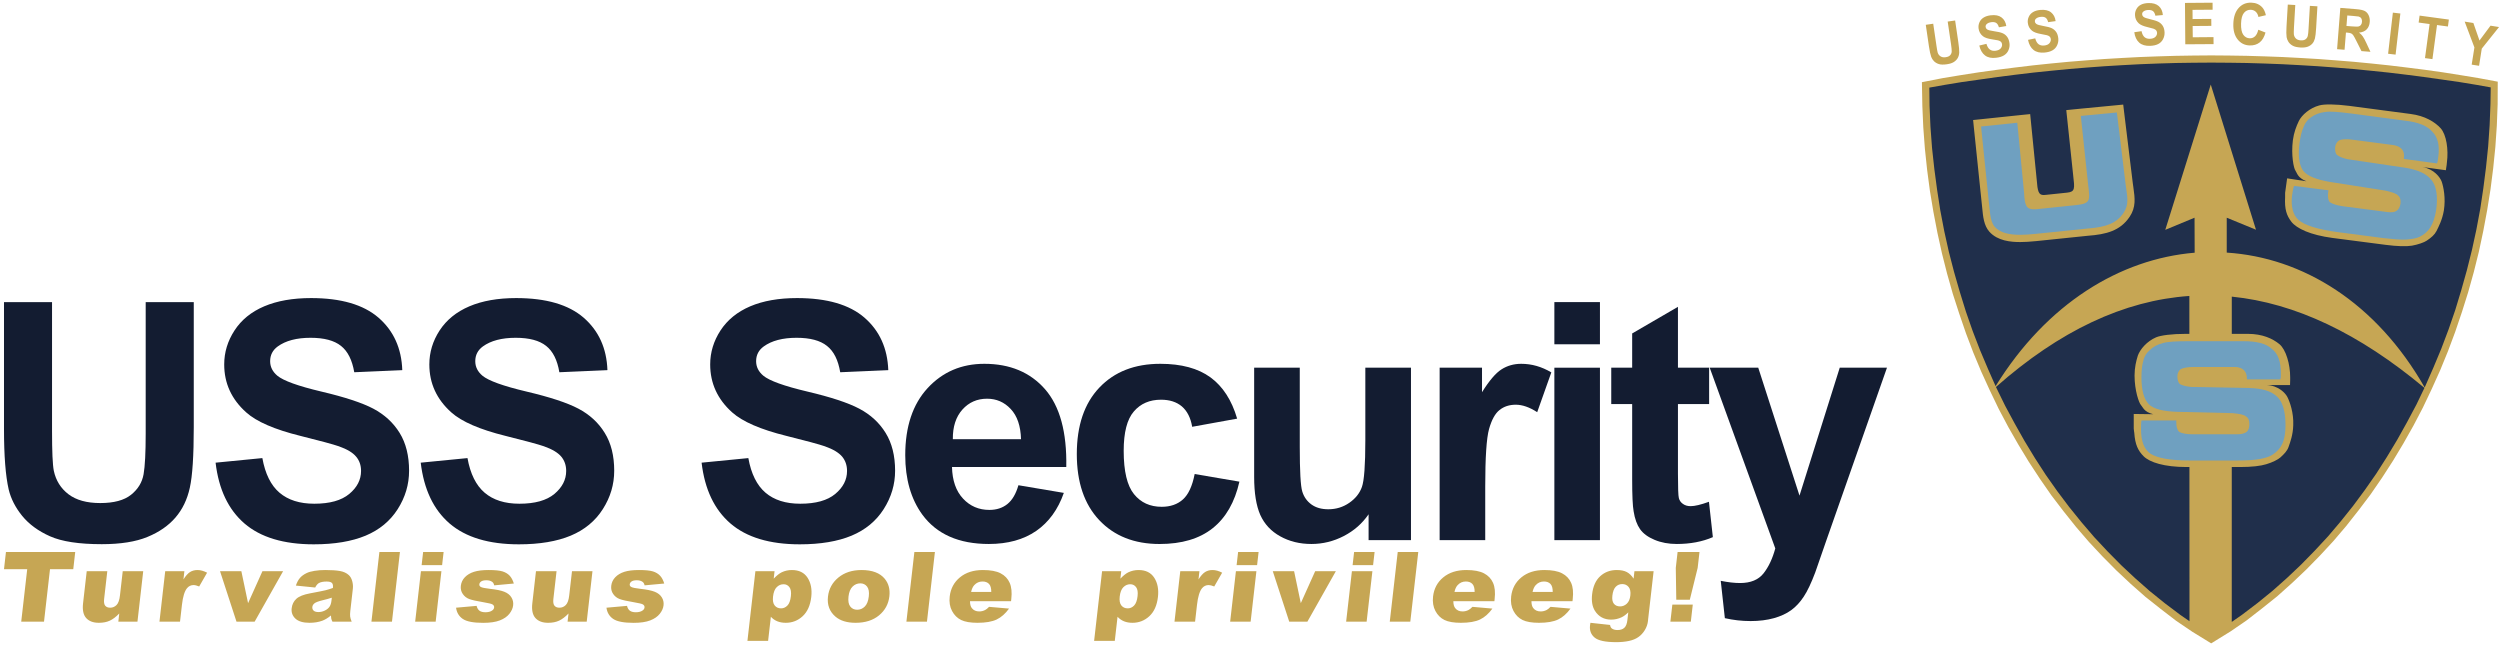
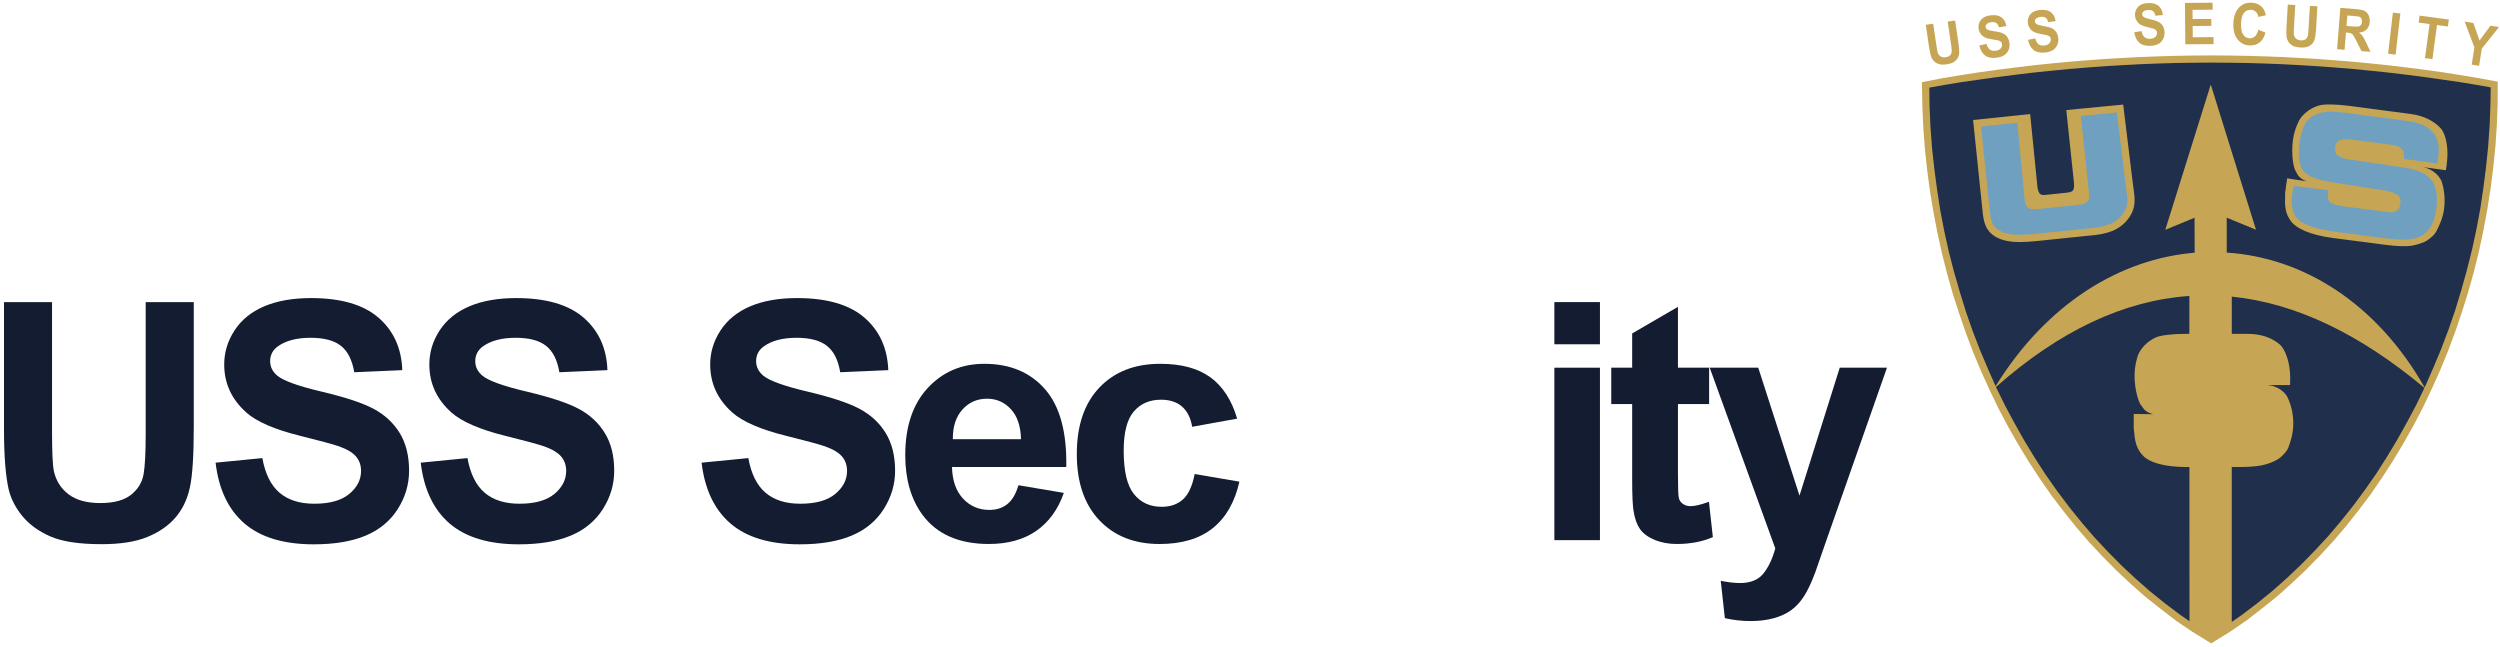
<svg xmlns="http://www.w3.org/2000/svg" width="174px" height="45px" viewBox="0 0 174 45" version="1.1">
  <title>USS-hor-bcgWhi-full-sloganiga</title>
  <desc>Created with Sketch.</desc>
  <defs />
  <g id="Styleguide" stroke="none" stroke-width="1" fill="none" fill-rule="evenodd">
    <g transform="translate(-151, -5600)" id="USS-hor-bcgWhi-full-sloganiga">
      <g transform="translate(151, 5600)">
        <path d="M0.278,21.027 L3.622,21.027 L3.622,29.998 C3.622,31.421 3.661,32.345 3.745,32.765 C3.889,33.444 4.23,33.99 4.767,34.401 C5.308,34.811 6.043,35.013 6.979,35.013 C7.925,35.013 8.642,34.821 9.124,34.434 C9.607,34.046 9.896,33.568 9.994,33.005 C10.092,32.439 10.14,31.502 10.14,30.19 L10.14,21.027 L13.486,21.027 L13.486,29.727 C13.486,31.715 13.395,33.12 13.212,33.943 C13.033,34.762 12.701,35.453 12.212,36.021 C11.728,36.583 11.08,37.036 10.263,37.37 C9.451,37.706 8.389,37.875 7.082,37.875 C5.497,37.875 4.296,37.69 3.48,37.325 C2.662,36.961 2.018,36.486 1.541,35.902 C1.069,35.319 0.757,34.704 0.604,34.066 C0.387,33.117 0.278,31.715 0.278,29.864 L0.278,21.027 Z" id="Fill-1" fill="#131C31" />
        <path d="M15.005,32.202 L18.26,31.883 C18.457,32.977 18.853,33.78 19.451,34.29 C20.052,34.803 20.858,35.059 21.876,35.059 C22.953,35.059 23.765,34.832 24.31,34.377 C24.858,33.921 25.129,33.387 25.129,32.779 C25.129,32.385 25.016,32.052 24.782,31.778 C24.555,31.503 24.153,31.263 23.581,31.061 C23.189,30.925 22.297,30.685 20.905,30.337 C19.111,29.892 17.851,29.348 17.131,28.698 C16.114,27.786 15.605,26.678 15.605,25.365 C15.605,24.523 15.844,23.733 16.322,23 C16.799,22.265 17.487,21.704 18.389,21.32 C19.289,20.937 20.378,20.746 21.65,20.746 C23.728,20.746 25.293,21.201 26.344,22.11 C27.395,23.024 27.946,24.239 27.999,25.762 L24.656,25.908 C24.511,25.057 24.205,24.447 23.734,24.075 C23.264,23.698 22.557,23.51 21.616,23.51 C20.642,23.51 19.883,23.713 19.334,24.11 C18.979,24.368 18.802,24.709 18.802,25.139 C18.802,25.533 18.969,25.866 19.299,26.146 C19.721,26.499 20.744,26.869 22.371,27.254 C23.998,27.638 25.203,28.033 25.984,28.444 C26.76,28.856 27.371,29.415 27.813,30.128 C28.253,30.841 28.472,31.719 28.472,32.765 C28.472,33.716 28.209,34.604 27.682,35.433 C27.155,36.262 26.41,36.877 25.446,37.282 C24.48,37.683 23.28,37.885 21.839,37.885 C19.747,37.885 18.138,37.399 17.016,36.435 C15.894,35.467 15.222,34.056 15.005,32.202" id="Fill-2" fill="#131C31" />
        <path d="M29.282,32.202 L32.537,31.883 C32.732,32.977 33.131,33.78 33.728,34.29 C34.327,34.803 35.136,35.059 36.152,35.059 C37.23,35.059 38.04,34.832 38.588,34.377 C39.131,33.921 39.406,33.387 39.406,32.779 C39.406,32.385 39.29,32.052 39.061,31.778 C38.83,31.503 38.428,31.263 37.856,31.061 C37.466,30.925 36.574,30.685 35.18,30.337 C33.387,29.892 32.13,29.348 31.406,28.698 C30.389,27.786 29.882,26.678 29.882,25.365 C29.882,24.523 30.12,23.733 30.597,23 C31.077,22.265 31.767,21.704 32.668,21.32 C33.566,20.937 34.652,20.746 35.925,20.746 C38.005,20.746 39.57,21.201 40.621,22.11 C41.671,23.024 42.224,24.239 42.277,25.762 L38.931,25.908 C38.79,25.057 38.482,24.447 38.011,24.075 C37.538,23.698 36.834,23.51 35.892,23.51 C34.92,23.51 34.161,23.713 33.61,24.11 C33.257,24.368 33.079,24.709 33.079,25.139 C33.079,25.533 33.244,25.866 33.574,26.146 C33.997,26.499 35.022,26.869 36.649,27.254 C38.277,27.638 39.48,28.033 40.259,28.444 C41.039,28.856 41.649,29.415 42.088,30.128 C42.531,30.841 42.749,31.719 42.749,32.765 C42.749,33.716 42.487,34.604 41.958,35.433 C41.433,36.262 40.686,36.877 39.721,37.282 C38.757,37.683 37.556,37.885 36.118,37.885 C34.024,37.885 32.416,37.399 31.292,36.435 C30.17,35.467 29.503,34.056 29.282,32.202" id="Fill-3" fill="#131C31" />
        <path d="M48.831,32.202 L52.085,31.883 C52.279,32.977 52.681,33.78 53.277,34.29 C53.877,34.803 54.685,35.059 55.699,35.059 C56.778,35.059 57.59,34.832 58.135,34.377 C58.682,33.921 58.954,33.387 58.954,32.779 C58.954,32.385 58.839,32.052 58.611,31.778 C58.378,31.503 57.978,31.263 57.405,31.061 C57.015,30.925 56.122,30.685 54.729,30.337 C52.937,29.892 51.679,29.348 50.954,28.698 C49.939,27.786 49.429,26.678 49.429,25.365 C49.429,24.523 49.67,23.733 50.147,23 C50.627,22.265 51.316,21.704 52.215,21.32 C53.113,20.937 54.201,20.746 55.474,20.746 C57.552,20.746 59.121,21.201 60.169,22.11 C61.219,23.024 61.769,24.239 61.825,25.762 L58.479,25.908 C58.336,25.057 58.032,24.447 57.557,24.075 C57.088,23.698 56.382,23.51 55.442,23.51 C54.471,23.51 53.708,23.713 53.159,24.11 C52.803,24.368 52.626,24.709 52.626,25.139 C52.626,25.533 52.793,25.866 53.124,26.146 C53.546,26.499 54.571,26.869 56.198,27.254 C57.825,27.638 59.027,28.033 59.806,28.444 C60.586,28.856 61.196,29.415 61.638,30.128 C62.079,30.841 62.299,31.719 62.299,32.765 C62.299,33.716 62.034,34.604 61.507,35.433 C60.98,36.262 60.235,36.877 59.27,37.282 C58.305,37.683 57.105,37.885 55.666,37.885 C53.573,37.885 51.964,37.399 50.842,36.435 C49.719,35.467 49.049,34.056 48.831,32.202" id="Fill-4" fill="#131C31" />
        <path d="M71.063,30.566 C71.038,29.645 70.799,28.947 70.348,28.468 C69.897,27.986 69.348,27.75 68.699,27.75 C68.006,27.75 67.434,28.003 66.983,28.506 C66.531,29.012 66.309,29.696 66.317,30.566 L71.063,30.566 Z M70.882,33.772 L70.882,33.772 L74.043,34.305 C73.638,35.463 72.994,36.346 72.119,36.953 C71.239,37.558 70.143,37.861 68.822,37.861 C66.739,37.861 65.194,37.181 64.192,35.816 C63.401,34.726 63.005,33.347 63.005,31.681 C63.005,29.694 63.525,28.136 64.565,27.01 C65.604,25.885 66.921,25.321 68.509,25.321 C70.293,25.321 71.702,25.911 72.734,27.088 C73.765,28.269 74.26,30.073 74.213,32.505 L66.259,32.505 C66.282,33.445 66.538,34.179 67.028,34.703 C67.517,35.228 68.128,35.49 68.858,35.49 C69.358,35.49 69.774,35.354 70.113,35.083 C70.452,34.811 70.71,34.374 70.882,33.772 L70.882,33.772 Z" id="Fill-5" fill="#131C31" />
        <path d="M86.105,29.137 L82.975,29.705 C82.87,29.08 82.63,28.61 82.262,28.29 C81.888,27.973 81.402,27.82 80.807,27.82 C80.019,27.82 79.385,28.089 78.916,28.638 C78.443,29.183 78.209,30.097 78.209,31.376 C78.209,32.801 78.45,33.805 78.926,34.392 C79.404,34.983 80.047,35.273 80.853,35.273 C81.456,35.273 81.949,35.104 82.332,34.76 C82.715,34.417 82.986,33.827 83.149,32.992 L86.263,33.523 C85.939,34.955 85.32,36.034 84.398,36.767 C83.48,37.497 82.25,37.862 80.706,37.862 C78.951,37.862 77.552,37.308 76.507,36.201 C75.463,35.094 74.946,33.561 74.946,31.603 C74.946,29.622 75.467,28.081 76.514,26.978 C77.562,25.873 78.976,25.321 80.762,25.321 C82.22,25.321 83.383,25.635 84.247,26.263 C85.107,26.893 85.73,27.851 86.105,29.137" id="Fill-6" fill="#131C31" />
-         <path d="M95.254,37.591 L95.254,35.793 C94.814,36.436 94.242,36.938 93.529,37.308 C92.819,37.675 92.067,37.861 91.276,37.861 C90.47,37.861 89.748,37.687 89.105,37.329 C88.469,36.978 88.005,36.48 87.716,35.839 C87.433,35.199 87.289,34.315 87.289,33.184 L87.289,25.592 L90.464,25.592 L90.464,31.105 C90.464,32.791 90.52,33.827 90.638,34.207 C90.753,34.587 90.969,34.889 91.276,35.111 C91.587,35.335 91.977,35.445 92.452,35.445 C92.995,35.445 93.48,35.294 93.909,34.997 C94.339,34.7 94.633,34.332 94.789,33.893 C94.947,33.452 95.027,32.371 95.027,30.653 L95.027,25.592 L98.204,25.592 L98.204,37.591 L95.254,37.591 Z" id="Fill-7" fill="#131C31" />
-         <path d="M103.372,37.591 L100.199,37.591 L100.199,25.592 L103.148,25.592 L103.148,27.297 C103.65,26.493 104.103,25.962 104.508,25.706 C104.912,25.449 105.367,25.321 105.879,25.321 C106.603,25.321 107.3,25.519 107.972,25.919 L106.989,28.688 C106.452,28.34 105.955,28.168 105.496,28.168 C105.055,28.168 104.675,28.29 104.368,28.537 C104.06,28.778 103.817,29.222 103.637,29.863 C103.46,30.504 103.372,31.843 103.372,33.887 L103.372,37.591 Z" id="Fill-8" fill="#131C31" />
        <path d="M108.184,25.592 L111.356,25.592 L111.356,37.594 L108.184,37.594 L108.184,25.592 Z M108.184,21.026 L108.184,21.026 L111.356,21.026 L111.356,23.962 L108.184,23.962 L108.184,21.026 Z" id="Fill-9" fill="#131C31" />
        <path d="M118.955,25.592 L118.955,28.121 L116.785,28.121 L116.785,32.957 C116.785,33.938 116.806,34.506 116.849,34.669 C116.889,34.831 116.982,34.966 117.13,35.07 C117.278,35.177 117.455,35.229 117.667,35.229 C117.96,35.229 118.386,35.126 118.943,34.924 L119.215,37.385 C118.477,37.704 117.638,37.861 116.707,37.861 C116.136,37.861 115.619,37.767 115.159,37.573 C114.699,37.382 114.363,37.134 114.147,36.827 C113.933,36.522 113.782,36.11 113.701,35.591 C113.633,35.223 113.599,34.476 113.599,33.353 L113.599,28.121 L112.143,28.121 L112.143,25.592 L113.599,25.592 L113.599,23.208 L116.785,21.355 L116.785,25.592 L118.955,25.592 Z" id="Fill-10" fill="#131C31" />
        <path d="M118.996,25.592 L122.374,25.592 L125.245,34.496 L128.046,25.592 L131.333,25.592 L127.097,37.662 L126.339,39.846 C126.062,40.579 125.798,41.139 125.541,41.525 C125.291,41.909 125.001,42.223 124.673,42.464 C124.345,42.703 123.942,42.889 123.465,43.024 C122.985,43.158 122.443,43.226 121.841,43.226 C121.231,43.226 120.633,43.158 120.05,43.024 L119.764,40.425 C120.261,40.525 120.708,40.579 121.11,40.579 C121.847,40.579 122.392,40.352 122.747,39.901 C123.1,39.449 123.37,38.871 123.56,38.17 L118.996,25.592 Z" id="Fill-11" fill="#131C31" />
        <path d="M173.843,5.684 L172.49,5.432 L171.248,5.228 L170.017,5.033 L168.776,4.858 L167.536,4.701 L166.304,4.552 L165.063,4.421 L163.823,4.301 L162.582,4.201 L161.349,4.108 L160.1,4.034 L158.869,3.969 L157.629,3.923 L156.388,3.886 L155.148,3.866 L153.907,3.856 L152.667,3.866 L151.424,3.886 L150.186,3.923 L148.944,3.969 L147.703,4.034 L146.454,4.108 L145.212,4.201 L143.972,4.301 L142.722,4.421 L141.472,4.552 L140.233,4.701 L138.991,4.858 L137.73,5.033 L136.481,5.228 L135.241,5.432 L133.765,5.72 L133.795,7.377 L133.861,8.867 L133.972,10.349 L134.128,11.821 L134.323,13.293 L134.565,14.747 L134.842,16.191 L135.158,17.626 L135.517,19.043 L135.916,20.451 L136.362,21.829 L136.833,23.201 L137.342,24.543 L137.899,25.876 L138.491,27.171 L139.11,28.459 L139.777,29.72 L140.48,30.949 L141.212,32.154 L141.982,33.33 L142.777,34.478 L143.617,35.578 L144.491,36.673 L145.39,37.718 L146.334,38.727 L147.297,39.699 L148.296,40.636 L149.324,41.542 L150.388,42.384 L151.461,43.209 L152.582,43.968 L153.898,44.778 L155.244,43.947 L156.361,43.181 L157.43,42.352 L158.492,41.504 L159.512,40.591 L160.506,39.651 L161.465,38.673 L162.403,37.66 L163.297,36.609 L164.163,35.51 L164.997,34.404 L165.79,33.252 L166.55,32.073 L167.276,30.865 L167.973,29.63 L168.634,28.366 L169.247,27.076 L169.832,25.778 L170.38,24.441 L170.883,23.095 L171.348,21.722 L171.784,20.34 L172.177,18.931 L172.531,17.513 L172.836,16.077 L173.107,14.63 L173.34,13.175 L173.527,11.703 L173.677,10.229 L173.779,8.747 L173.836,7.257 L173.843,5.684 Z M172.029,4.499 L172.219,3.301 L171.541,1.504 L172.146,1.6 L172.572,2.821 L173.34,1.787 L173.933,1.882 L172.731,3.386 L172.544,4.579 L172.029,4.499 Z M168.779,4.045 L169.1,1.673 L168.337,1.569 L168.404,1.086 L170.441,1.362 L170.376,1.845 L169.616,1.742 L169.297,4.115 L168.779,4.045 Z M166.212,3.741 L166.544,0.879 L167.065,0.94 L166.733,3.802 L166.212,3.741 Z M162.661,3.423 L162.887,0.549 L163.985,0.637 C164.26,0.659 164.459,0.701 164.579,0.762 C164.701,0.823 164.794,0.924 164.857,1.061 C164.922,1.199 164.947,1.354 164.934,1.522 C164.918,1.738 164.848,1.912 164.722,2.043 C164.598,2.174 164.42,2.25 164.188,2.269 C164.298,2.35 164.385,2.438 164.448,2.531 C164.517,2.624 164.603,2.788 164.711,3.021 L164.982,3.606 L164.359,3.557 L164.03,2.902 C163.914,2.668 163.833,2.519 163.79,2.459 C163.745,2.395 163.696,2.353 163.64,2.326 C163.588,2.3 163.501,2.282 163.383,2.272 L163.278,2.265 L163.181,3.464 L162.661,3.423 Z M163.314,1.807 L163.699,1.837 C163.947,1.857 164.106,1.858 164.17,1.838 C164.233,1.821 164.286,1.784 164.324,1.728 C164.365,1.674 164.388,1.604 164.395,1.517 C164.403,1.421 164.385,1.34 164.345,1.277 C164.303,1.215 164.239,1.172 164.156,1.149 C164.117,1.14 163.988,1.127 163.777,1.109 L163.371,1.077 L163.314,1.807 Z M159.23,0.319 L159.751,0.349 L159.66,1.907 C159.647,2.154 159.644,2.316 159.652,2.389 C159.669,2.509 159.716,2.605 159.796,2.682 C159.876,2.758 159.988,2.801 160.134,2.809 C160.283,2.817 160.396,2.791 160.474,2.727 C160.555,2.665 160.603,2.585 160.624,2.487 C160.646,2.389 160.664,2.227 160.675,2 L160.768,0.408 L161.292,0.439 L161.203,1.949 C161.182,2.294 161.155,2.538 161.118,2.68 C161.08,2.82 161.024,2.938 160.942,3.031 C160.859,3.125 160.756,3.197 160.624,3.248 C160.494,3.299 160.325,3.317 160.121,3.307 C159.875,3.291 159.69,3.25 159.567,3.178 C159.441,3.108 159.346,3.021 159.276,2.914 C159.21,2.809 159.166,2.699 159.148,2.586 C159.125,2.42 159.121,2.175 159.141,1.853 L159.23,0.319 Z M157.177,2.07 L157.679,2.265 C157.593,2.577 157.457,2.807 157.272,2.953 C157.084,3.101 156.853,3.171 156.576,3.163 C156.233,3.153 155.954,3.014 155.741,2.746 C155.527,2.479 155.426,2.118 155.44,1.665 C155.452,1.186 155.578,0.817 155.805,0.559 C156.036,0.299 156.332,0.174 156.694,0.185 C157.011,0.195 157.264,0.306 157.458,0.52 C157.571,0.646 157.653,0.826 157.705,1.058 L157.185,1.18 C157.159,1.029 157.098,0.91 157.004,0.821 C156.909,0.732 156.793,0.686 156.653,0.681 C156.461,0.675 156.303,0.748 156.179,0.898 C156.057,1.047 155.988,1.294 155.978,1.637 C155.968,2.002 156.021,2.263 156.133,2.42 C156.246,2.578 156.396,2.66 156.585,2.666 C156.726,2.669 156.846,2.623 156.949,2.528 C157.049,2.434 157.128,2.28 157.177,2.07 Z M152.096,3.083 L152.074,0.203 L153.995,0.188 L153.998,0.675 L152.6,0.686 L152.604,1.325 L153.905,1.315 L153.909,1.801 L152.608,1.811 L152.616,2.595 L154.06,2.583 L154.064,3.07 L152.096,3.083 Z M148.546,2.243 L149.052,2.169 C149.089,2.358 149.159,2.495 149.254,2.581 C149.353,2.667 149.479,2.707 149.636,2.7 C149.804,2.694 149.93,2.65 150.014,2.567 C150.096,2.485 150.135,2.39 150.133,2.284 C150.127,2.217 150.109,2.16 150.07,2.113 C150.033,2.066 149.969,2.027 149.877,1.995 C149.815,1.973 149.674,1.937 149.456,1.885 C149.173,1.818 148.971,1.73 148.854,1.622 C148.691,1.469 148.603,1.279 148.596,1.052 C148.59,0.905 148.621,0.767 148.692,0.637 C148.761,0.506 148.865,0.404 149.003,0.331 C149.142,0.26 149.31,0.221 149.51,0.212 C149.834,0.201 150.079,0.271 150.251,0.423 C150.421,0.575 150.515,0.784 150.534,1.047 L150.013,1.093 C149.985,0.946 149.932,0.841 149.855,0.779 C149.781,0.717 149.667,0.688 149.522,0.694 C149.371,0.7 149.252,0.739 149.17,0.812 C149.116,0.858 149.089,0.918 149.093,0.993 C149.096,1.062 149.124,1.119 149.177,1.165 C149.244,1.225 149.407,1.283 149.664,1.34 C149.922,1.397 150.11,1.46 150.236,1.526 C150.358,1.593 150.461,1.688 150.534,1.808 C150.607,1.93 150.647,2.081 150.654,2.263 C150.659,2.428 150.623,2.584 150.546,2.73 C150.47,2.878 150.357,2.989 150.21,3.065 C150.062,3.141 149.875,3.183 149.649,3.191 C149.324,3.203 149.068,3.128 148.889,2.968 C148.706,2.805 148.591,2.564 148.546,2.243 Z M141.15,2.773 L141.652,2.671 C141.7,2.858 141.776,2.99 141.876,3.071 C141.979,3.151 142.109,3.183 142.268,3.169 C142.435,3.153 142.556,3.103 142.634,3.015 C142.711,2.928 142.745,2.832 142.738,2.725 C142.729,2.658 142.706,2.602 142.668,2.558 C142.627,2.513 142.56,2.477 142.468,2.451 C142.406,2.434 142.262,2.405 142.038,2.365 C141.753,2.314 141.548,2.238 141.426,2.136 C141.252,1.992 141.156,1.807 141.134,1.581 C141.119,1.434 141.143,1.294 141.208,1.16 C141.271,1.026 141.368,0.919 141.502,0.839 C141.636,0.759 141.801,0.711 142.002,0.692 C142.324,0.662 142.576,0.718 142.754,0.861 C142.931,1.004 143.039,1.206 143.071,1.47 L142.551,1.542 C142.516,1.398 142.458,1.296 142.379,1.238 C142.301,1.18 142.187,1.158 142.04,1.173 C141.89,1.187 141.773,1.231 141.695,1.309 C141.643,1.359 141.621,1.421 141.629,1.495 C141.635,1.564 141.666,1.618 141.724,1.662 C141.793,1.717 141.959,1.766 142.219,1.809 C142.478,1.852 142.672,1.904 142.8,1.962 C142.927,2.024 143.031,2.112 143.112,2.228 C143.192,2.346 143.24,2.494 143.258,2.676 C143.273,2.84 143.246,2.999 143.177,3.148 C143.109,3.301 143.002,3.417 142.858,3.501 C142.716,3.585 142.53,3.637 142.307,3.658 C141.982,3.688 141.724,3.628 141.534,3.477 C141.342,3.326 141.215,3.091 141.15,2.773 Z M137.759,3.169 L138.257,3.052 C138.308,3.237 138.389,3.369 138.492,3.445 C138.597,3.523 138.727,3.552 138.883,3.533 C139.052,3.512 139.174,3.457 139.249,3.369 C139.324,3.279 139.355,3.182 139.342,3.077 C139.334,3.009 139.311,2.953 139.268,2.911 C139.225,2.868 139.157,2.833 139.064,2.809 C139.002,2.794 138.858,2.769 138.636,2.735 C138.347,2.693 138.14,2.622 138.014,2.523 C137.838,2.386 137.736,2.203 137.708,1.977 C137.689,1.831 137.71,1.69 137.769,1.554 C137.828,1.418 137.923,1.308 138.054,1.226 C138.186,1.142 138.35,1.089 138.547,1.065 C138.873,1.026 139.123,1.074 139.306,1.213 C139.489,1.349 139.599,1.549 139.638,1.812 L139.123,1.9 C139.083,1.756 139.023,1.656 138.942,1.6 C138.861,1.544 138.746,1.525 138.601,1.542 C138.45,1.562 138.336,1.609 138.26,1.69 C138.211,1.74 138.191,1.803 138.199,1.877 C138.208,1.945 138.239,2 138.297,2.042 C138.371,2.095 138.537,2.139 138.798,2.175 C139.057,2.21 139.253,2.256 139.382,2.312 C139.514,2.369 139.619,2.454 139.702,2.569 C139.785,2.684 139.837,2.831 139.86,3.012 C139.882,3.175 139.858,3.334 139.792,3.488 C139.729,3.641 139.625,3.76 139.485,3.848 C139.344,3.935 139.163,3.994 138.938,4.02 C138.615,4.061 138.354,4.007 138.16,3.861 C137.967,3.715 137.83,3.485 137.759,3.169 Z M134.034,1.726 L134.552,1.651 L134.779,3.194 C134.815,3.44 134.843,3.597 134.866,3.669 C134.905,3.782 134.973,3.867 135.068,3.926 C135.162,3.985 135.279,4.003 135.424,3.982 C135.572,3.961 135.677,3.91 135.741,3.833 C135.806,3.756 135.839,3.667 135.839,3.567 C135.84,3.468 135.824,3.305 135.792,3.08 L135.559,1.501 L136.077,1.426 L136.297,2.923 C136.347,3.266 136.369,3.51 136.362,3.655 C136.355,3.8 136.321,3.928 136.259,4.036 C136.199,4.143 136.11,4.236 135.99,4.314 C135.875,4.388 135.715,4.442 135.512,4.471 C135.266,4.508 135.078,4.503 134.941,4.458 C134.807,4.415 134.694,4.347 134.605,4.259 C134.518,4.169 134.454,4.07 134.414,3.963 C134.358,3.806 134.305,3.566 134.257,3.247 L134.034,1.726 Z" id="Fill-12" fill="#C6A654" />
        <path d="M173.353,6.082 L173.335,7.24 L173.279,8.712 L173.176,10.195 L173.026,11.649 L172.84,13.104 L172.625,14.54 L172.355,15.986 L172.046,17.404 L171.695,18.804 L171.304,20.195 L170.886,21.577 L170.419,22.931 L169.918,24.259 L169.369,25.575 L168.799,26.876 L168.756,26.966 C165.384,21.05 160.261,17.921 154.981,17.581 L154.981,15.153 L157.017,15.989 L153.869,5.885 L150.703,15.997 L152.74,15.153 L152.749,17.588 C147.562,18.02 142.455,21.119 138.894,26.877 L138.362,25.672 L137.805,24.356 L137.296,23.033 L136.825,21.681 L136.398,20.302 L135.998,18.913 L135.637,17.514 L135.322,16.098 L135.046,14.654 L134.824,13.219 L134.63,11.765 L134.471,10.311 L134.36,8.83 L134.296,7.358 L134.282,6.098 L135.314,5.914 L136.555,5.71 L137.805,5.534 L139.046,5.358 L140.287,5.2 L141.527,5.052 L142.777,4.923 L144.011,4.803 L145.249,4.701 L146.491,4.609 L147.723,4.535 L148.961,4.469 L150.204,4.421 L151.444,4.384 L152.667,4.366 L153.907,4.357 L155.148,4.366 L156.368,4.384 L157.611,4.421 L158.851,4.469 L160.082,4.535 L161.315,4.609 L162.546,4.701 L163.786,4.803 L165.01,4.923 L166.25,5.052 L167.481,5.2 L168.703,5.358 L169.943,5.534 L171.174,5.71 L172.415,5.914 L173.353,6.082 Z M168.741,26.998 L168.189,28.147 L167.527,29.391 L166.848,30.607 L166.122,31.815 L165.381,32.976 L164.589,34.11 L163.77,35.217 L162.907,36.296 L162.034,37.327 L161.11,38.323 L160.155,39.299 L159.18,40.222 L158.174,41.116 L157.132,41.964 L156.062,42.776 L155.33,43.286 L155.331,32.505 L155.917,32.505 C156.712,32.505 157.35,32.432 157.732,32.31 C158.147,32.191 158.565,31.978 158.714,31.839 C158.999,31.58 159.203,31.367 159.294,31.079 C159.397,30.784 159.592,30.265 159.61,29.598 C159.647,28.727 159.37,27.96 159.203,27.635 C159.062,27.356 158.573,26.829 157.749,26.8 L159.386,26.8 C159.397,26.663 159.397,26.525 159.397,26.449 L159.397,26.265 C159.397,25.358 159.11,24.339 158.646,23.951 C158.183,23.57 157.47,23.236 156.444,23.236 L155.332,23.236 L155.332,20.645 C159.738,21.087 164.206,23.207 168.741,26.998 Z M152.388,43.236 L151.757,42.802 L150.684,41.995 L149.638,41.153 L148.629,40.265 L147.647,39.348 L146.685,38.376 L145.759,37.385 L144.88,36.358 L144.011,35.283 L143.183,34.181 L142.388,33.052 L141.638,31.895 L140.907,30.691 L140.223,29.477 L139.556,28.237 L138.935,26.969 L138.919,26.934 C143.34,23.028 147.823,20.91 152.379,20.599 L152.38,23.236 L152.138,23.236 C151.166,23.236 150.388,23.339 150.065,23.477 C149.434,23.747 148.953,24.303 148.794,24.748 C148.676,25.125 148.565,25.58 148.565,26.136 C148.565,27.19 148.878,28.06 149.01,28.191 C149.15,28.338 149.213,28.671 149.868,28.83 L148.508,28.812 L148.508,29.821 C148.508,29.93 148.546,30.089 148.546,30.126 C148.601,30.95 148.815,31.376 149.194,31.754 C149.619,32.181 150.64,32.505 152.176,32.505 L152.384,32.505 L152.388,43.236 Z" id="Fill-13" fill="#202F4B" />
-         <path d="M149.045,29.265 L151.471,29.265 L151.471,29.431 C151.471,29.72 151.547,29.95 151.675,30.06 C151.841,30.154 152.138,30.227 152.637,30.227 L155.719,30.227 C156.018,30.227 156.259,30.154 156.361,30.06 C156.499,29.95 156.555,29.755 156.555,29.524 C156.555,29.265 156.499,29.089 156.323,28.987 C156.186,28.857 155.859,28.802 155.389,28.755 L151.509,28.663 C150.545,28.626 149.878,28.469 149.546,28.125 C149.214,27.766 149.045,27.163 149.045,26.265 C149.045,25.802 149.083,25.413 149.177,25.106 C149.238,24.802 149.415,24.533 149.619,24.377 C149.842,24.144 150.138,23.98 150.545,23.875 C150.905,23.774 151.509,23.747 152.368,23.747 L156.157,23.747 C157.046,23.747 157.722,23.904 158.111,24.275 C158.555,24.607 158.748,25.172 158.748,25.97 L158.748,26.136 C158.748,26.2 158.748,26.302 158.714,26.404 L156.388,26.404 C156.388,26.108 156.323,25.913 156.186,25.774 C156.055,25.634 155.823,25.542 155.556,25.542 L152.692,25.542 C152.23,25.542 151.935,25.607 151.769,25.7 C151.638,25.802 151.547,25.97 151.547,26.2 C151.547,26.431 151.601,26.636 151.731,26.737 C151.906,26.829 152.138,26.894 152.5,26.931 L156.555,27.005 C157.48,27.034 158.111,27.228 158.516,27.635 C158.878,27.997 159.072,28.663 159.072,29.59 C159.072,30.154 158.991,30.589 158.851,30.885 C158.714,31.18 158.482,31.451 158.156,31.654 C157.954,31.793 157.646,31.876 157.285,31.95 C156.915,32.015 156.388,32.052 155.692,32.052 L152.407,32.052 C151.035,32.052 150.138,31.876 149.676,31.58 C149.238,31.283 149.017,30.719 149.017,29.922 L149.017,29.691 C149.017,29.561 149.017,29.431 149.045,29.265" id="Fill-14" fill="#6FA0C0" />
        <path d="M160.527,12.616 C159.896,12.367 159.88,12.034 159.758,11.866 C159.647,11.719 159.453,10.822 159.583,9.765 C159.657,9.218 159.823,8.792 159.999,8.423 C160.203,8.006 160.759,7.514 161.417,7.339 C161.758,7.238 162.545,7.246 163.508,7.368 L167.777,7.932 C168.787,8.062 169.462,8.487 169.867,8.922 C170.274,9.376 170.424,10.413 170.304,11.31 C170.304,11.347 170.294,11.423 170.285,11.497 C170.266,11.57 170.258,11.71 170.232,11.848 L168.609,11.626 C169.415,11.765 169.842,12.357 169.943,12.645 C170.064,12.996 170.232,13.784 170.092,14.654 C169.981,15.311 169.72,15.794 169.581,16.079 C169.442,16.347 169.221,16.533 168.906,16.746 C168.738,16.867 168.293,17.024 167.87,17.099 C167.471,17.163 166.832,17.145 166.046,17.042 L162.342,16.561 C160.804,16.357 159.843,15.904 159.479,15.432 C159.144,14.997 158.999,14.552 159.044,13.728 C159.054,13.691 159.035,13.534 159.044,13.422 C159.072,13.264 159.156,12.598 159.184,12.413 L160.527,12.616 Z M141.302,7.941 L141.303,7.971 L141.753,12.485 C141.814,13.335 141.888,13.574 142.24,13.574 C142.29,13.574 142.347,13.568 142.414,13.56 L143.868,13.408 C144.437,13.35 144.399,13.119 144.294,12.211 L143.818,7.713 L143.812,7.664 L144.776,7.567 L147.287,7.326 L147.776,7.279 L147.834,7.766 L148.443,12.753 C148.456,12.861 148.472,12.964 148.486,13.06 C148.587,13.787 148.678,14.415 148.22,15.094 C147.566,16.06 146.61,16.315 145.298,16.411 L141.738,16.779 C141.291,16.824 140.93,16.847 140.607,16.847 C139.964,16.847 139.043,16.774 138.464,16.132 C138.075,15.696 138.019,15.082 137.958,14.432 C137.941,14.254 137.925,14.07 137.899,13.869 L137.379,8.855 L137.329,8.354 L137.828,8.302 L140.35,8.038 L140.821,7.989 L141.302,7.941 Z" id="Fill-15" fill="#C6A654" />
        <path d="M159.667,12.939 L162.061,13.245 L162.036,13.413 C162.008,13.71 162.036,13.95 162.157,14.071 C162.296,14.172 162.602,14.293 163.082,14.358 L166.146,14.756 C166.452,14.801 166.684,14.765 166.794,14.672 C166.944,14.589 167.036,14.403 167.075,14.172 C167.098,13.923 167.065,13.738 166.905,13.608 C166.785,13.469 166.472,13.367 166.007,13.264 L162.166,12.663 C161.21,12.496 160.583,12.255 160.295,11.877 C160.017,11.469 159.933,10.858 160.046,9.968 C160.11,9.505 160.193,9.117 160.332,8.83 C160.434,8.542 160.636,8.302 160.849,8.162 C161.11,7.969 161.436,7.838 161.831,7.794 C162.221,7.737 162.806,7.794 163.666,7.903 L167.426,8.404 C168.315,8.506 168.943,8.756 169.294,9.173 C169.683,9.561 169.812,10.154 169.701,10.931 C169.701,10.969 169.683,11.033 169.683,11.098 C169.683,11.163 169.657,11.265 169.619,11.376 L167.305,11.062 C167.351,10.765 167.305,10.552 167.194,10.413 C167.075,10.256 166.87,10.145 166.593,10.099 L163.766,9.728 C163.296,9.654 162.998,9.691 162.815,9.764 C162.675,9.839 162.564,10.007 162.528,10.219 C162.508,10.451 162.537,10.662 162.645,10.774 C162.806,10.904 163.027,10.996 163.388,11.08 L167.388,11.672 C168.315,11.822 168.907,12.099 169.257,12.561 C169.572,12.969 169.683,13.654 169.565,14.571 C169.481,15.126 169.332,15.543 169.156,15.821 C168.989,16.098 168.721,16.339 168.369,16.498 C168.157,16.597 167.834,16.645 167.482,16.673 C167.098,16.701 166.573,16.645 165.878,16.571 L162.612,16.144 C161.259,15.951 160.395,15.673 159.979,15.311 C159.592,14.968 159.436,14.376 159.528,13.58 C159.545,13.525 159.555,13.459 159.565,13.358 C159.592,13.23 159.602,13.098 159.667,12.939" id="Fill-16" fill="#6FA0C0" />
        <path d="M147.335,7.827 L147.942,12.818 C148.058,13.699 148.202,14.219 147.802,14.811 C147.312,15.534 146.624,15.81 145.244,15.911 L141.686,16.277 C141.308,16.316 140.944,16.343 140.607,16.343 C139.849,16.343 139.214,16.211 138.841,15.795 C138.472,15.385 138.506,14.618 138.398,13.817 L137.882,8.804 L140.404,8.541 L140.876,13.421 C140.92,14.297 141.025,14.567 141.57,14.567 C141.679,14.567 141.804,14.557 141.953,14.538 L144.512,14.272 C145.513,14.168 145.463,13.92 145.344,12.945 L144.824,8.068 L147.335,7.827 Z" id="Fill-17" fill="#6FA0C0" />
-         <path d="M0.414,38.417 L5.236,38.417 L5.099,39.616 L3.48,39.616 L3.063,43.268 L1.477,43.268 L1.894,39.616 L0.278,39.616 L0.414,38.417 Z M9.567,43.268 L8.236,43.268 L8.3,42.699 C8.075,42.932 7.857,43.1 7.643,43.198 C7.43,43.297 7.176,43.347 6.882,43.347 C6.49,43.347 6.195,43.236 5.997,43.015 C5.8,42.794 5.728,42.451 5.781,41.991 L6.036,39.754 L7.468,39.754 L7.247,41.687 C7.222,41.907 7.247,42.064 7.323,42.157 C7.399,42.249 7.515,42.296 7.671,42.296 C7.842,42.296 7.988,42.233 8.111,42.11 C8.234,41.986 8.313,41.765 8.349,41.445 L8.542,39.754 L9.968,39.754 L9.567,43.268 Z M11.499,39.754 L12.833,39.754 L12.767,40.329 C12.924,40.081 13.077,39.909 13.224,39.815 C13.371,39.722 13.545,39.674 13.746,39.674 C13.956,39.674 14.178,39.736 14.414,39.859 L13.863,40.819 C13.704,40.753 13.573,40.72 13.475,40.72 C13.289,40.72 13.136,40.794 13.017,40.938 C12.846,41.144 12.728,41.528 12.664,42.09 L12.529,43.268 L11.098,43.268 L11.499,39.754 Z M15.314,39.754 L16.798,39.754 L17.266,41.98 L18.266,39.754 L19.705,39.754 L17.723,43.268 L16.46,43.268 L15.314,39.754 Z M21.938,40.892 L20.593,40.756 C20.67,40.531 20.764,40.354 20.876,40.225 C20.987,40.097 21.139,39.985 21.332,39.89 C21.47,39.821 21.657,39.768 21.89,39.731 C22.122,39.693 22.372,39.674 22.638,39.674 C23.065,39.674 23.407,39.697 23.66,39.742 C23.914,39.787 24.119,39.882 24.275,40.025 C24.386,40.125 24.465,40.265 24.515,40.447 C24.563,40.63 24.578,40.802 24.559,40.968 L24.382,42.52 C24.363,42.685 24.36,42.815 24.371,42.909 C24.383,43.002 24.417,43.122 24.476,43.268 L23.138,43.268 C23.095,43.178 23.068,43.109 23.057,43.061 C23.045,43.014 23.038,42.939 23.033,42.838 C22.827,43.008 22.627,43.129 22.435,43.201 C22.172,43.298 21.873,43.347 21.54,43.347 C21.096,43.347 20.77,43.25 20.562,43.056 C20.355,42.862 20.267,42.623 20.3,42.338 C20.33,42.071 20.438,41.852 20.623,41.68 C20.809,41.507 21.129,41.38 21.584,41.296 C22.131,41.194 22.486,41.123 22.649,41.083 C22.812,41.042 22.987,40.988 23.171,40.922 C23.19,40.756 23.167,40.641 23.103,40.574 C23.038,40.509 22.915,40.475 22.732,40.475 C22.499,40.475 22.32,40.511 22.195,40.581 C22.098,40.636 22.012,40.74 21.938,40.892 Z M23.094,41.6 C22.89,41.666 22.679,41.725 22.461,41.776 C22.164,41.848 21.972,41.921 21.887,41.991 C21.799,42.064 21.75,42.146 21.739,42.239 C21.727,42.345 21.757,42.431 21.827,42.499 C21.898,42.565 22.009,42.599 22.161,42.599 C22.319,42.599 22.471,42.563 22.616,42.491 C22.761,42.418 22.868,42.328 22.937,42.224 C23.007,42.119 23.05,41.983 23.069,41.816 L23.094,41.6 Z M26.406,38.417 L27.836,38.417 L27.281,43.268 L25.852,43.268 L26.406,38.417 Z M29.45,38.417 L30.876,38.417 L30.771,39.334 L29.345,39.334 L29.45,38.417 Z M29.297,39.754 L30.723,39.754 L30.322,43.268 L28.896,43.268 L29.297,39.754 Z M31.742,42.296 L33.172,42.169 C33.212,42.328 33.28,42.442 33.378,42.51 C33.475,42.579 33.611,42.613 33.787,42.613 C33.978,42.613 34.131,42.575 34.245,42.497 C34.333,42.44 34.381,42.368 34.391,42.282 C34.402,42.185 34.357,42.11 34.257,42.057 C34.183,42.02 33.984,41.974 33.66,41.918 C33.174,41.836 32.839,41.761 32.654,41.691 C32.47,41.621 32.321,41.504 32.208,41.339 C32.094,41.174 32.05,40.985 32.074,40.773 C32.101,40.542 32.195,40.342 32.356,40.174 C32.518,40.006 32.728,39.881 32.988,39.798 C33.247,39.716 33.586,39.674 34.007,39.674 C34.45,39.674 34.774,39.707 34.978,39.77 C35.182,39.835 35.347,39.934 35.473,40.068 C35.598,40.203 35.694,40.385 35.763,40.614 L34.396,40.74 C34.373,40.627 34.325,40.545 34.249,40.492 C34.145,40.421 34.014,40.386 33.855,40.386 C33.695,40.386 33.573,40.413 33.494,40.467 C33.414,40.521 33.371,40.587 33.362,40.663 C33.352,40.751 33.391,40.815 33.479,40.859 C33.568,40.903 33.766,40.942 34.075,40.979 C34.543,41.029 34.887,41.099 35.108,41.19 C35.329,41.28 35.491,41.409 35.594,41.577 C35.698,41.744 35.738,41.928 35.715,42.13 C35.692,42.333 35.604,42.53 35.452,42.722 C35.301,42.914 35.079,43.067 34.788,43.18 C34.495,43.294 34.109,43.35 33.629,43.35 C32.95,43.35 32.476,43.259 32.209,43.076 C31.942,42.893 31.786,42.632 31.742,42.296 Z M40.835,43.268 L39.504,43.268 L39.569,42.699 C39.344,42.932 39.125,43.1 38.912,43.198 C38.698,43.297 38.444,43.347 38.15,43.347 C37.758,43.347 37.464,43.236 37.265,43.015 C37.068,42.794 36.996,42.451 37.049,41.991 L37.304,39.754 L38.736,39.754 L38.515,41.687 C38.49,41.907 38.515,42.064 38.591,42.157 C38.668,42.249 38.783,42.296 38.939,42.296 C39.11,42.296 39.256,42.233 39.379,42.11 C39.502,41.986 39.581,41.765 39.617,41.445 L39.811,39.754 L41.236,39.754 L40.835,43.268 Z M42.21,42.296 L43.64,42.169 C43.68,42.328 43.748,42.442 43.846,42.51 C43.943,42.579 44.079,42.613 44.255,42.613 C44.446,42.613 44.598,42.575 44.713,42.497 C44.8,42.44 44.849,42.368 44.859,42.282 C44.87,42.185 44.825,42.11 44.725,42.057 C44.651,42.02 44.452,41.974 44.127,41.918 C43.642,41.836 43.306,41.761 43.122,41.691 C42.938,41.621 42.788,41.504 42.676,41.339 C42.562,41.174 42.518,40.985 42.542,40.773 C42.568,40.542 42.663,40.342 42.824,40.174 C42.986,40.006 43.196,39.881 43.455,39.798 C43.714,39.716 44.054,39.674 44.475,39.674 C44.918,39.674 45.242,39.707 45.446,39.77 C45.65,39.835 45.815,39.934 45.94,40.068 C46.066,40.203 46.162,40.385 46.231,40.614 L44.864,40.74 C44.841,40.627 44.793,40.545 44.717,40.492 C44.613,40.421 44.482,40.386 44.323,40.386 C44.163,40.386 44.041,40.413 43.962,40.467 C43.882,40.521 43.839,40.587 43.83,40.663 C43.82,40.751 43.859,40.815 43.947,40.859 C44.035,40.903 44.234,40.942 44.543,40.979 C45.01,41.029 45.355,41.099 45.576,41.19 C45.797,41.28 45.959,41.409 46.062,41.577 C46.166,41.744 46.206,41.928 46.183,42.13 C46.16,42.333 46.072,42.53 45.92,42.722 C45.769,42.914 45.547,43.067 45.256,43.18 C44.963,43.294 44.577,43.35 44.097,43.35 C43.417,43.35 42.944,43.259 42.677,43.076 C42.41,42.893 42.254,42.632 42.21,42.296 Z M52.021,44.605 L52.576,39.754 L53.909,39.754 L53.85,40.274 C54.06,40.055 54.246,39.907 54.409,39.83 C54.628,39.726 54.864,39.674 55.116,39.674 C55.613,39.674 55.977,39.855 56.209,40.214 C56.439,40.573 56.525,41.018 56.464,41.548 C56.397,42.132 56.198,42.578 55.867,42.886 C55.535,43.193 55.142,43.347 54.69,43.347 C54.471,43.347 54.274,43.312 54.101,43.242 C53.929,43.171 53.778,43.066 53.652,42.927 L53.46,44.605 L52.021,44.605 Z M53.803,41.521 C53.771,41.798 53.809,42.005 53.918,42.14 C54.025,42.274 54.174,42.342 54.363,42.342 C54.529,42.342 54.675,42.277 54.802,42.148 C54.93,42.019 55.011,41.8 55.046,41.491 C55.079,41.207 55.044,40.998 54.942,40.865 C54.841,40.73 54.705,40.663 54.538,40.663 C54.355,40.663 54.196,40.731 54.06,40.866 C53.922,41 53.838,41.219 53.803,41.521 Z M57.627,41.521 C57.688,40.985 57.93,40.543 58.352,40.196 C58.776,39.848 59.312,39.674 59.963,39.674 C60.708,39.674 61.247,39.879 61.581,40.286 C61.849,40.615 61.956,41.02 61.901,41.501 C61.839,42.041 61.599,42.484 61.18,42.83 C60.762,43.174 60.218,43.347 59.547,43.347 C58.95,43.347 58.483,43.203 58.147,42.917 C57.734,42.562 57.561,42.097 57.627,41.521 Z M59.056,41.517 C59.02,41.831 59.06,42.063 59.179,42.212 C59.295,42.362 59.455,42.438 59.658,42.438 C59.864,42.438 60.041,42.363 60.189,42.215 C60.339,42.067 60.432,41.831 60.469,41.504 C60.504,41.2 60.463,40.973 60.347,40.824 C60.231,40.676 60.075,40.601 59.879,40.601 C59.671,40.601 59.49,40.677 59.338,40.827 C59.185,40.979 59.091,41.209 59.056,41.517 Z M63.641,38.417 L65.07,38.417 L64.516,43.268 L63.086,43.268 L63.641,38.417 Z M70.368,41.845 L67.512,41.845 C67.512,42.062 67.556,42.222 67.642,42.328 C67.762,42.481 67.934,42.556 68.155,42.556 C68.295,42.556 68.432,42.524 68.565,42.457 C68.648,42.415 68.739,42.342 68.839,42.236 L70.23,42.358 C69.974,42.711 69.687,42.964 69.366,43.118 C69.045,43.27 68.601,43.347 68.033,43.347 C67.541,43.347 67.161,43.281 66.893,43.151 C66.626,43.02 66.415,42.811 66.263,42.525 C66.11,42.239 66.055,41.904 66.1,41.517 C66.162,40.968 66.4,40.523 66.81,40.185 C67.222,39.845 67.755,39.674 68.411,39.674 C68.943,39.674 69.355,39.751 69.645,39.904 C69.936,40.055 70.146,40.276 70.273,40.564 C70.401,40.853 70.439,41.229 70.386,41.692 L70.368,41.845 Z M68.993,41.2 C68.994,40.939 68.942,40.753 68.835,40.641 C68.727,40.528 68.576,40.472 68.38,40.472 C68.153,40.472 67.963,40.557 67.807,40.727 C67.709,40.833 67.636,40.99 67.589,41.2 L68.993,41.2 Z M76.15,44.605 L76.705,39.754 L78.038,39.754 L77.979,40.274 C78.189,40.055 78.375,39.907 78.538,39.83 C78.758,39.726 78.993,39.674 79.245,39.674 C79.742,39.674 80.106,39.855 80.338,40.214 C80.568,40.573 80.654,41.018 80.593,41.548 C80.526,42.132 80.327,42.578 79.996,42.886 C79.664,43.193 79.271,43.347 78.819,43.347 C78.599,43.347 78.403,43.312 78.23,43.242 C78.058,43.171 77.907,43.066 77.781,42.927 L77.589,44.605 L76.15,44.605 Z M77.932,41.521 C77.9,41.798 77.938,42.005 78.047,42.14 C78.154,42.274 78.303,42.342 78.492,42.342 C78.658,42.342 78.804,42.277 78.931,42.148 C79.058,42.019 79.14,41.8 79.175,41.491 C79.208,41.207 79.173,40.998 79.071,40.865 C78.97,40.73 78.834,40.663 78.667,40.663 C78.484,40.663 78.325,40.731 78.189,40.866 C78.051,41 77.967,41.219 77.932,41.521 Z M82.147,39.754 L83.481,39.754 L83.415,40.329 C83.572,40.081 83.725,39.909 83.872,39.815 C84.019,39.722 84.193,39.674 84.393,39.674 C84.604,39.674 84.826,39.736 85.062,39.859 L84.511,40.819 C84.351,40.753 84.221,40.72 84.123,40.72 C83.937,40.72 83.784,40.794 83.664,40.938 C83.494,41.144 83.376,41.528 83.312,42.09 L83.177,43.268 L81.745,43.268 L82.147,39.754 Z M86.173,38.417 L87.599,38.417 L87.494,39.334 L86.068,39.334 L86.173,38.417 Z M86.02,39.754 L87.446,39.754 L87.044,43.268 L85.619,43.268 L86.02,39.754 Z M88.585,39.754 L90.069,39.754 L90.536,41.98 L91.537,39.754 L92.976,39.754 L90.994,43.268 L89.731,43.268 L88.585,39.754 Z M94.246,38.417 L95.672,38.417 L95.567,39.334 L94.141,39.334 L94.246,38.417 Z M94.093,39.754 L95.519,39.754 L95.117,43.268 L93.691,43.268 L94.093,39.754 Z M97.282,38.417 L98.712,38.417 L98.157,43.268 L96.728,43.268 L97.282,38.417 Z M104.01,41.845 L101.153,41.845 C101.154,42.062 101.198,42.222 101.284,42.328 C101.403,42.481 101.575,42.556 101.796,42.556 C101.936,42.556 102.074,42.524 102.207,42.457 C102.29,42.415 102.38,42.342 102.481,42.236 L103.871,42.358 C103.616,42.711 103.329,42.964 103.008,43.118 C102.687,43.27 102.243,43.347 101.675,43.347 C101.183,43.347 100.803,43.281 100.535,43.151 C100.267,43.02 100.057,42.811 99.905,42.525 C99.752,42.239 99.697,41.904 99.741,41.517 C99.804,40.968 100.041,40.523 100.451,40.185 C100.863,39.845 101.397,39.674 102.053,39.674 C102.585,39.674 102.997,39.751 103.286,39.904 C103.577,40.055 103.788,40.276 103.915,40.564 C104.043,40.853 104.08,41.229 104.027,41.692 L104.01,41.845 Z M102.635,41.2 C102.636,40.939 102.583,40.753 102.477,40.641 C102.369,40.528 102.218,40.472 102.022,40.472 C101.794,40.472 101.604,40.557 101.449,40.727 C101.35,40.833 101.277,40.99 101.231,41.2 L102.635,41.2 Z M109.445,41.845 L106.589,41.845 C106.589,42.062 106.633,42.222 106.719,42.328 C106.839,42.481 107.011,42.556 107.232,42.556 C107.372,42.556 107.509,42.524 107.642,42.457 C107.725,42.415 107.816,42.342 107.916,42.236 L109.306,42.358 C109.051,42.711 108.764,42.964 108.443,43.118 C108.122,43.27 107.678,43.347 107.11,43.347 C106.618,43.347 106.238,43.281 105.97,43.151 C105.703,43.02 105.492,42.811 105.34,42.525 C105.187,42.239 105.132,41.904 105.176,41.517 C105.239,40.968 105.476,40.523 105.887,40.185 C106.299,39.845 106.832,39.674 107.488,39.674 C108.02,39.674 108.432,39.751 108.722,39.904 C109.013,40.055 109.223,40.276 109.35,40.564 C109.478,40.853 109.515,41.229 109.462,41.692 L109.445,41.845 Z M108.07,41.2 C108.071,40.939 108.019,40.753 107.912,40.641 C107.804,40.528 107.653,40.472 107.457,40.472 C107.23,40.472 107.039,40.557 106.884,40.727 C106.786,40.833 106.713,40.99 106.666,41.2 L108.07,41.2 Z M113.757,39.754 L115.092,39.754 L114.713,43.073 L114.698,43.228 C114.673,43.449 114.599,43.659 114.477,43.858 C114.355,44.058 114.205,44.22 114.026,44.343 C113.847,44.467 113.628,44.557 113.369,44.611 C113.11,44.666 112.816,44.694 112.49,44.694 C111.743,44.694 111.241,44.588 110.987,44.376 C110.732,44.165 110.625,43.881 110.666,43.527 C110.671,43.481 110.68,43.423 110.693,43.347 L112.059,43.496 C112.079,43.618 112.124,43.701 112.191,43.748 C112.289,43.816 112.416,43.851 112.575,43.851 C112.781,43.851 112.94,43.799 113.053,43.695 C113.167,43.591 113.238,43.41 113.267,43.152 L113.328,42.62 C113.17,42.775 113.017,42.889 112.869,42.961 C112.637,43.07 112.394,43.126 112.139,43.126 C111.642,43.126 111.264,42.92 111.005,42.51 C110.822,42.219 110.757,41.834 110.812,41.356 C110.874,40.808 111.062,40.391 111.374,40.104 C111.688,39.818 112.07,39.674 112.523,39.674 C112.814,39.674 113.046,39.72 113.223,39.813 C113.401,39.906 113.559,40.059 113.698,40.274 L113.757,39.754 Z M112.221,41.457 C112.192,41.712 112.228,41.9 112.329,42.022 C112.43,42.144 112.573,42.206 112.76,42.206 C112.936,42.206 113.093,42.142 113.227,42.015 C113.362,41.889 113.444,41.697 113.473,41.442 C113.503,41.185 113.462,40.99 113.352,40.854 C113.241,40.719 113.095,40.651 112.912,40.651 C112.73,40.651 112.578,40.713 112.456,40.838 C112.333,40.962 112.254,41.17 112.221,41.457 Z M116.761,38.417 L118.285,38.417 L118.158,39.523 L117.611,41.742 L116.669,41.742 L116.635,39.523 L116.761,38.417 Z M116.395,42.08 L117.817,42.08 L117.681,43.268 L116.259,43.268 L116.395,42.08 Z" id="Fill-18" fill="#C6A654" />
      </g>
    </g>
  </g>
</svg>